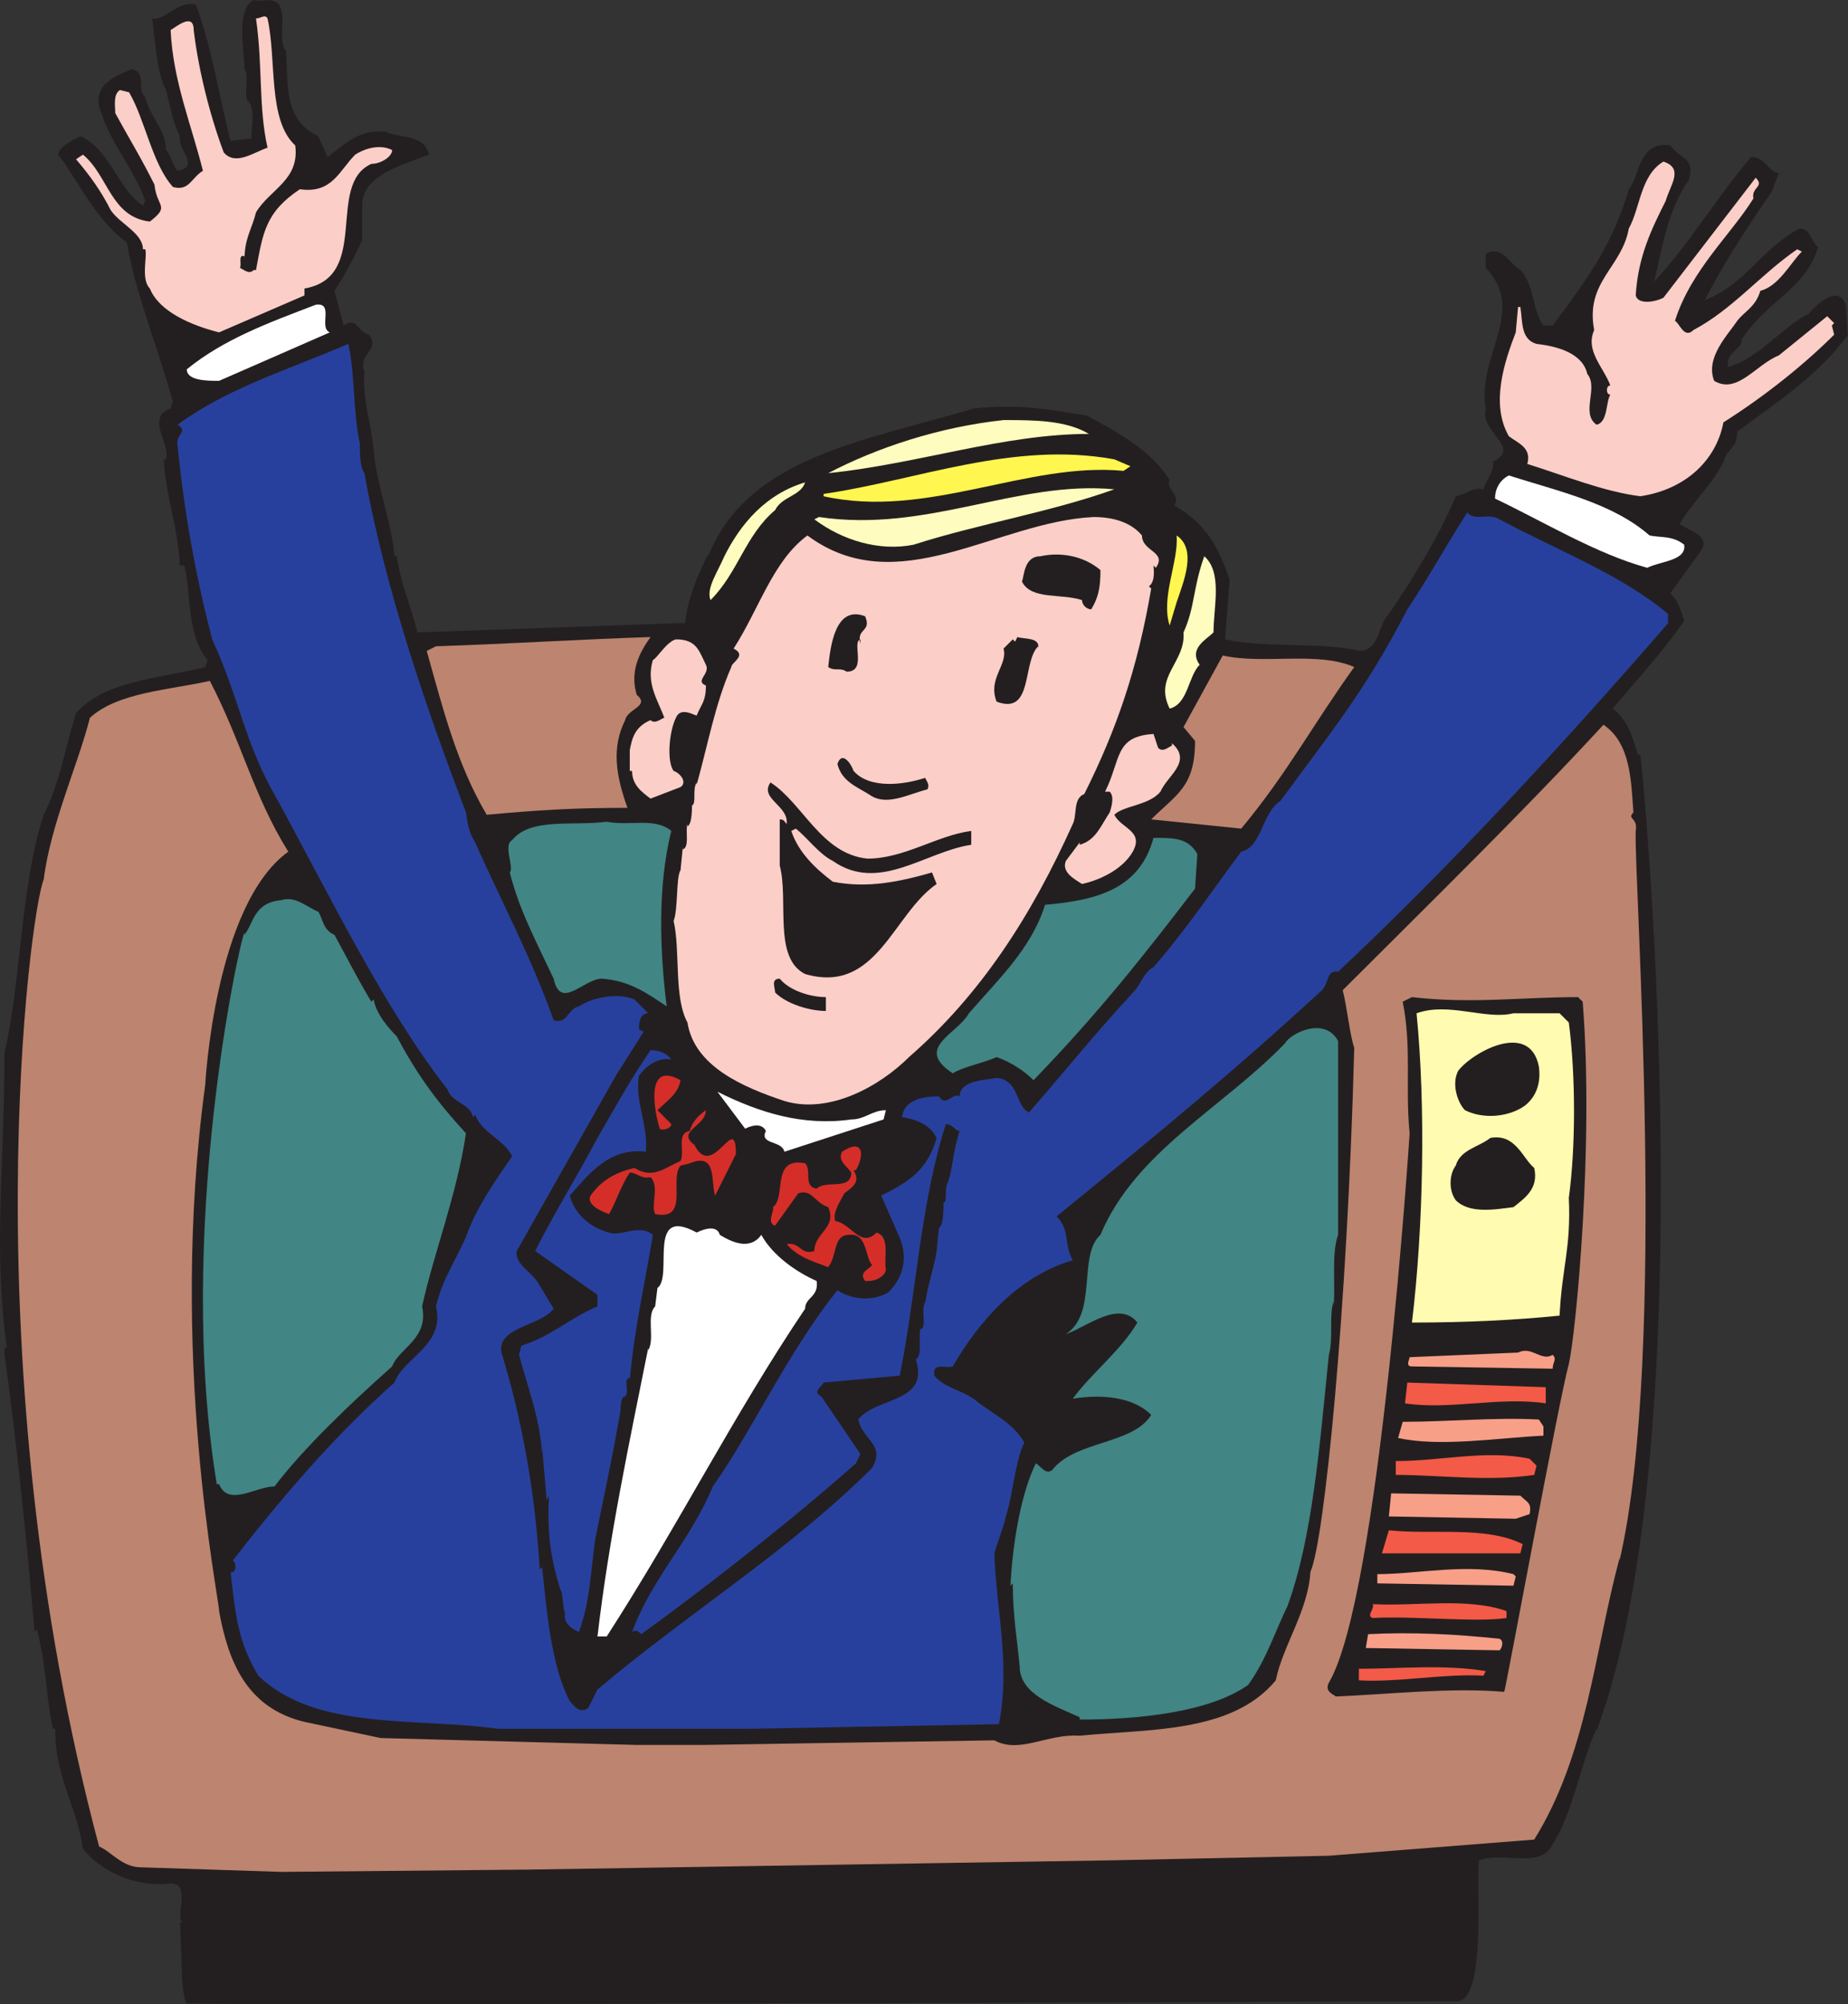
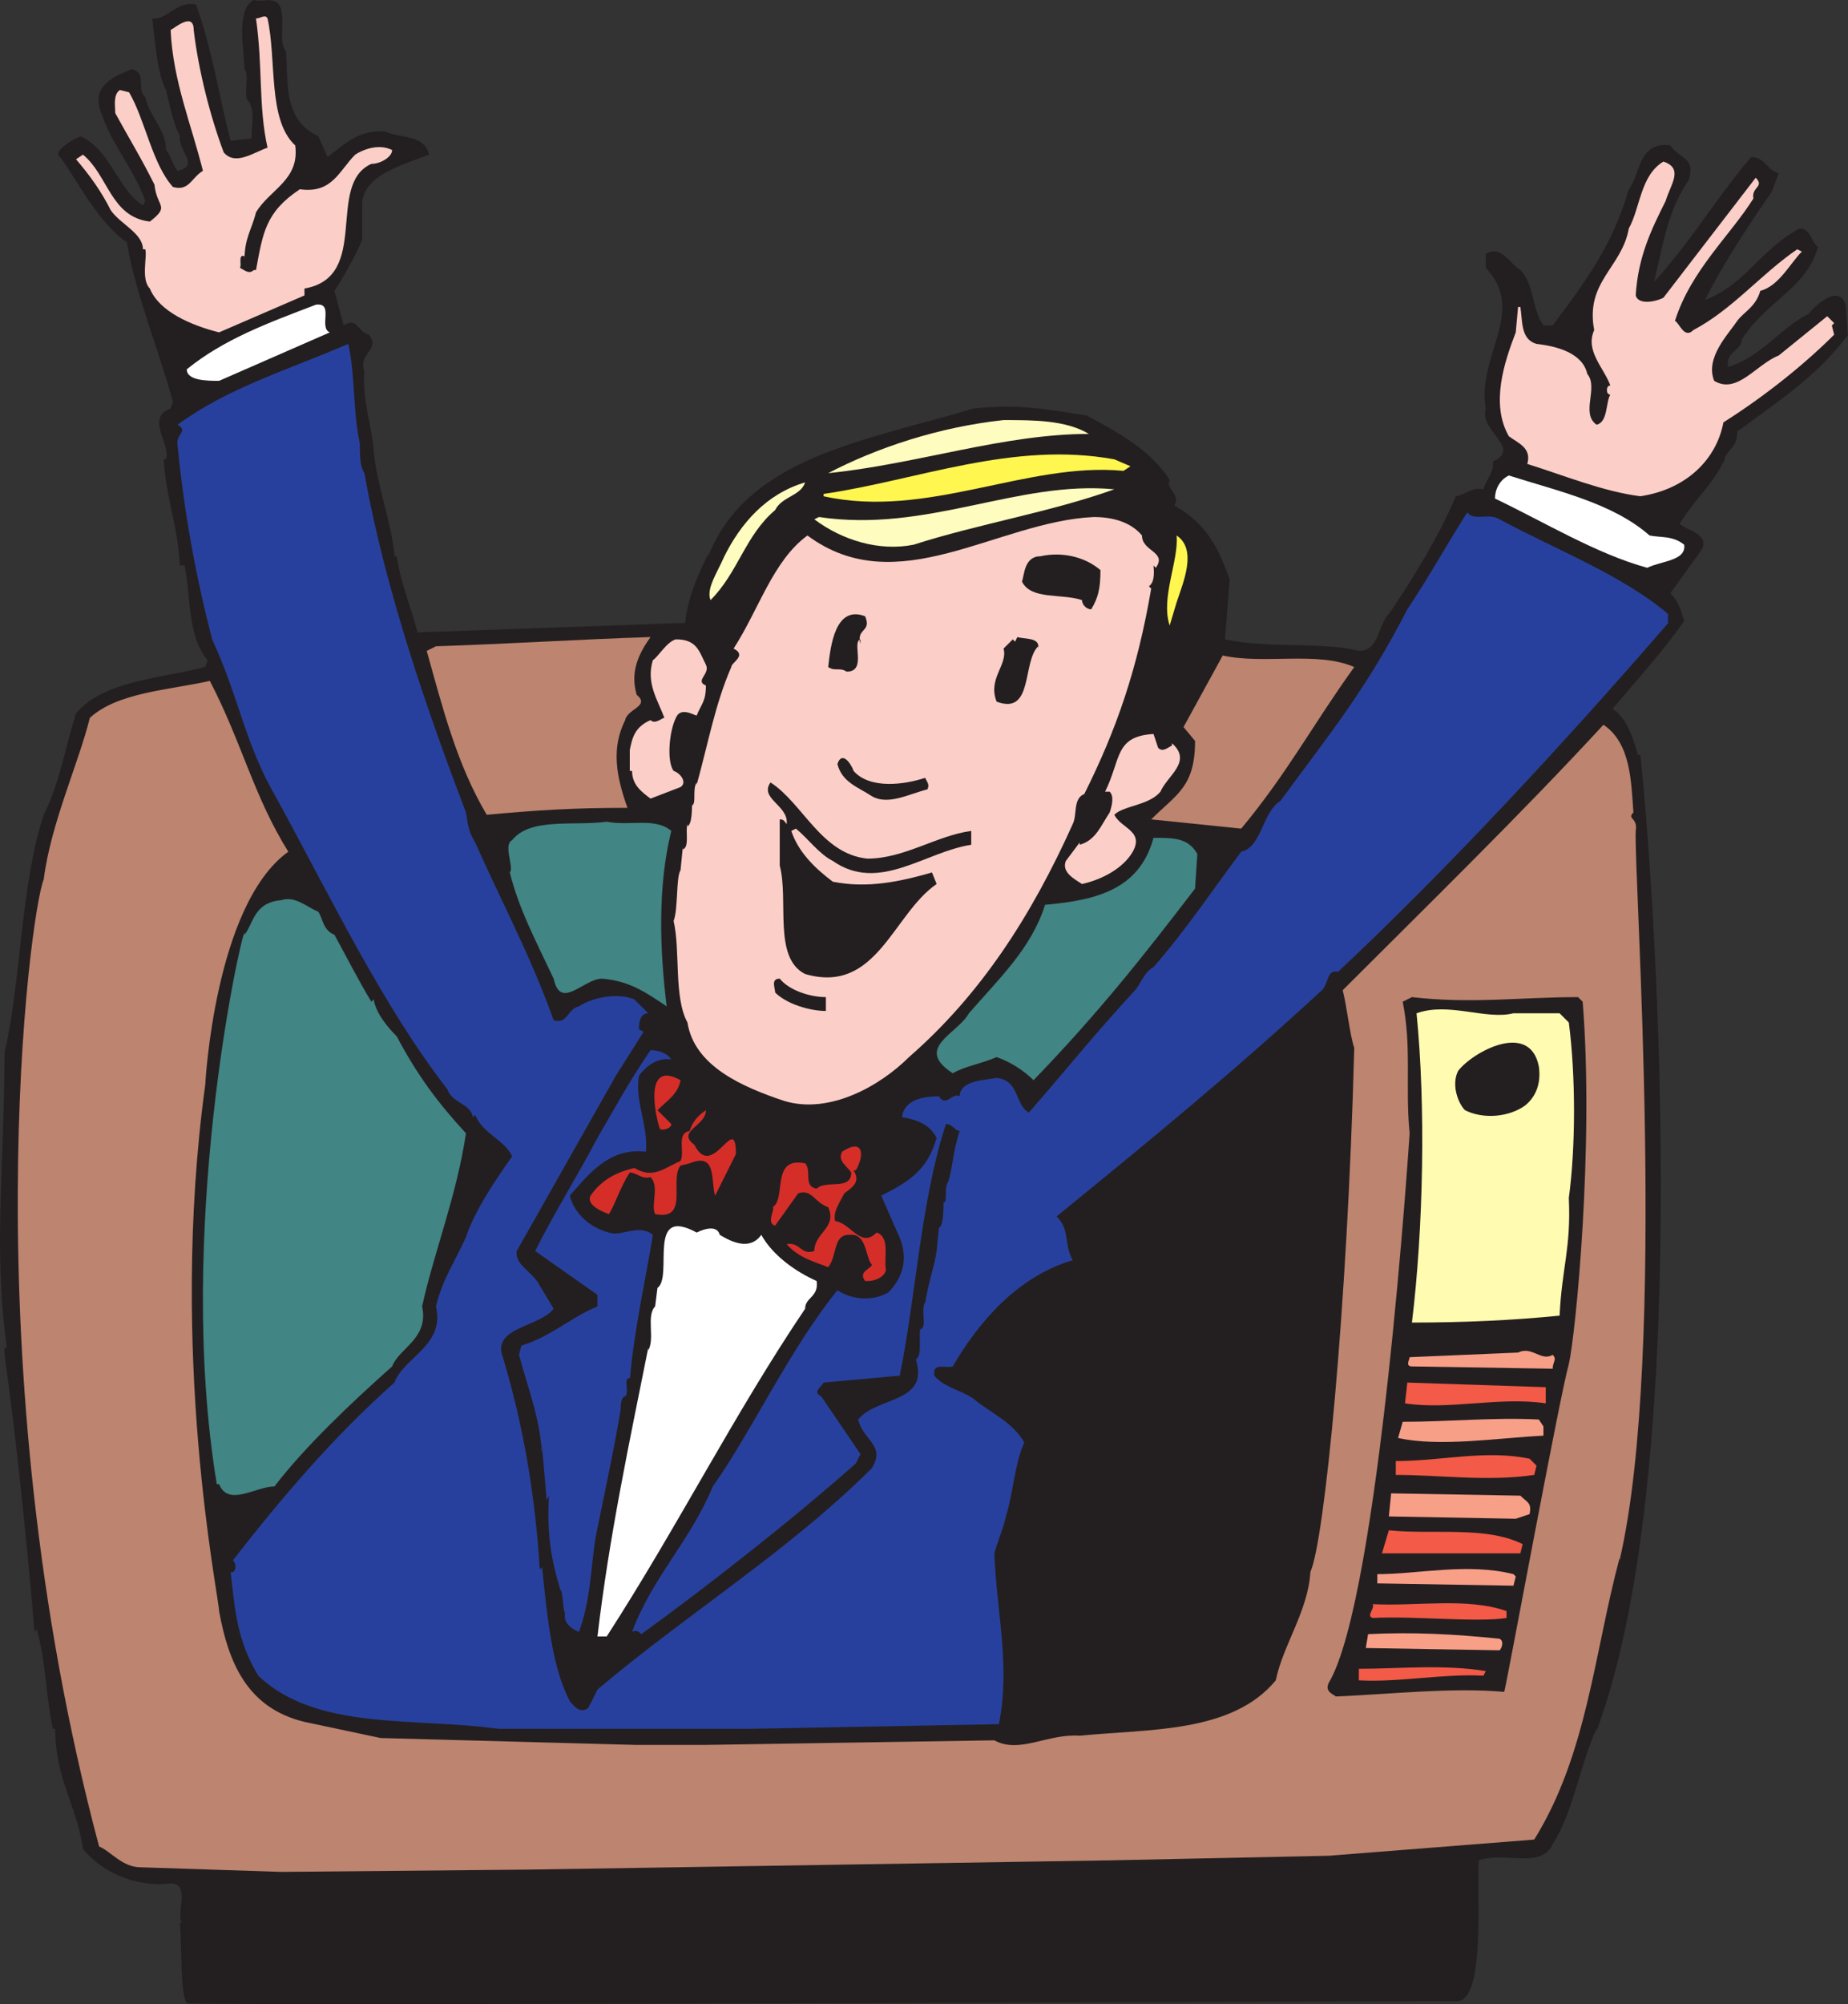
<svg xmlns="http://www.w3.org/2000/svg" width="600.715" height="651.21">
  <rect width="100%" height="100%" fill="#333333" stroke="none" />
  <path fill="#231f20" fill-rule="evenodd" d="M92.965 16.5c.75 11.25-.75 22.5 10.5 27.75l3 6.75c5.25-3.75 9.75-9 18.75-8.25 4.5 2.25 12.75.75 14.25 7.5-9.75 3.75-21 6.75-21.75 15.75v13.5V78c-2.25 5.25-6 12-9 16.5l3 11.25c4.5-3 4.5 2.25 8.25 3 3.75 5.25-3.75 6-1.5 12V120c-.75 10.5 2.25 17.25 3 26.25.75 10.5 6 24 6.75 34.5h.75c1.5 9.75 4.5 15.75 6.75 24.75l84-3h3c.75-8.25 4.5-16.5 7.5-22.5v.75c12.75-32.25 51-37.5 86.25-48 14.25-1.5 22.5 0 36.75 2.25 9.75 5.25 21 11.25 27 21-1.5 3 3.75 4.5 1.5 8.25 10.5 6 14.25 13.5 18 24l-1.5 19.5c13.5 3 32.25.75 43.5 3.75 6.75 0 6-8.25 9.75-12 6.75-9.75 16.5-25.5 21.75-38.25 3.75-.75 5.25-3 9-2.25.75-3 3.75-6 3-9 9.75-4.5-4.5-9.75-2.25-17.25-3-17.25 13.5-31.5 0-45.75v-4.5c5.25-3 7.5 3 11.25 5.25 4.5 4.5 3.75 12.75 7.5 18h3c11.25-15 19.5-26.25 24.75-44.25 3.75-4.5 3-15.75 13.5-14.25 3 4.5 8.25 3.75 6 11.25-6.75 9.75-8.25 20.25-11.25 33 11.25-12 19.5-26.25 31.5-40.5 4.5 0 5.25 4.5 9 5.25l-2.25 6c-6.75 9.75-15.75 23.25-21.75 35.25 13.5-5.25 18-16.5 30.75-23.25 3.75 0 3.75 4.5 6 6-3.75 13.5-16.5 17.25-24.75 30 0 3.75-5.25 3.75-4.5 9 10.5-3 18-13.5 26.25-17.25 2.25-3 9.75-9.75 12-3l.75 11.25v-1.5c-9.75 13.5-24 22.5-36 31.5 0 6-3.75 5.25-4.5 10.5V150c-3 6.75-9.75 12.75-14.25 20.25 3 2.25 10.5 3.75 6.75 9l-9.75 13.5c3 3 3.75 6.75 4.5 9-6.75 9.75-15 18.75-23.25 28.5 5.25 3.75 6.75 10.5 8.25 15h.75c3.75 33.75 18.75 228.75-14.25 317.25v-.75c-5.25 11.25-7.5 27-14.25 37.5-3.75 8.25-15.75 2.25-24 5.25-.75 9 2.25 45-6.75 45.75 0 0-383.25 1.5-413.25.75-2.25-3.75-1.5-18-2.25-26.25h.75c-2.25-2.25 3-12.75-3.75-12.75-12 1.5-23.25-4.5-28.5-11.25-2.25-15-9-22.5-9-39h-.75c-2.25-9.75-2.25-21.75-5.25-32.25l-.75.75c-2.25-27-6-63.75-9.75-90V438h.75c-4.5-33-.75-59.25-.75-96 5.25-21.75 5.25-54.75 12.75-77.25 5.25-10.5 6.75-21 10.5-33 9-10.5 27-11.25 42-15l.75-2.25c-6.75-8.25-5.25-20.25-7.5-30.75h-1.5c-.75-13.5-4.5-21.75-5.25-34.5h.75c1.5-5.25-6.75-13.5 1.5-16.5l.75-2.25c-5.25-18.75-12-34.5-15-51.75-9.75-6.75-16.5-21-21.75-27.75-2.25-1.5 3-5.25 6.75-6.75 9.75 4.5 12 17.25 20.25 22.5l.75-1.5c-3.75-10.5-11.25-18.75-14.25-28.5-3.75-9 4.5-12 9.75-14.25 5.25.75 1.5 6.75 4.5 9 1.5 6.75 6.75 10.5 6.75 17.25 1.5 1.5 2.25 5.25 3.75 6.75 7.5-1.5 0-6.75.75-11.25-2.25-4.5-3-9-4.5-15-3-5.25-3.75-18-4.5-23.25 4.5.75 8.25-6 14.25-4.5 5.25 14.25 7.5 30 11.25 44.25l6.75-.75c0-4.5 1.5-9.75-1.5-12.75-.75-3 .75-8.25-.75-9.75 0-5.25-3-19.5 3-22.5 3 .75 4.5-.75 7.5.75 3.75 3 0 12.75 3 15.75" />
  <path fill="#fccec8" fill-rule="evenodd" d="M86.965 6c3 13.5 0 33 9 41.25 1.5 11.25-8.25 14.25-12.75 21.75-1.5 6-3.75 8.25-3.75 15.75v-1.5c-2.25-.75-.75 3-1.5 3.75 1.5.75 3 2.25 4.5.75h.75c2.25-12 3-18.75 14.25-26.25 10.5 1.5 12.75-6 18-11.25 2.25-1.5 7.5-3.75 12-1.5 0 2.25-3.75 4.5-6.75 4.5-15 6.75 0 36.75-21.75 40.5V96l-27.75 12c-9-2.25-19.5-6.75-22.5-14.25-3-3-.75-10.5-1.5-12.75h-.75c0-5.25-7.5-8.25-10.5-12.75-3-6-6.75-11.25-11.25-16.5l2.25-1.5c8.25 6.75 9 20.25 21.75 21.75 6.75-5.25 2.25-4.5 1.5-12-4.5-9-8.25-15-12.75-23.25 0-2.25-.75-6 1.5-7.5l3 .75c5.25 9 7.5 23.25 14.25 30.75 5.25 1.5 6-3 9.75-5.25-3.75-15-9.75-29.25-10.5-45.75 1.5-.75 7.5-6 7.5 0 1.5 12.75 5.25 27.75 9.75 39.75 3.75 4.5 9.75 0 14.25-1.5-3-13.5-1.5-26.25-3.75-42 1.5 0 3-1.5 3.75 0m454.5 59.25c-4.5 9-9 18-9.75 30.75.75 3 6 2.25 9 .75l30-39c3 3-1.5 3-.75 6.75-7.5 12-20.25 23.25-25.5 39.75 1.5.75 3 6 6 3 12.75-6.75 21.75-18 33.75-26.25l1.5.75c-3.75 3.75-7.5 11.25-13.5 12.75-1.5 5.25-5.25 6.75-7.5 9.75-3 4.5-10.5 12-7.5 19.5 7.5 4.5 13.5-5.25 21-8.25l15.75-12.75 2.25 2.25-.75.75.75 3c-9 9-21.75 19.5-36 28.5-2.25 12-12 21.75-27 24-12-1.5-24.75-6.75-36.75-10.5 1.5-5.25-3-6.75-6-9-6-10.5-1.5-24 2.25-33.75l.75-8.25h.75c.75 4.5 0 10.5 5.25 12 6.75.75 15 3 16.5 9.75 3.75 4.5-2.25 12.75 3 16.5 3.75-.75 3-7.5 4.5-9.75-1.5 0-1.5-3 0-3-2.25-6-8.25-11.25-5.25-18-3-15.75 9-20.25 11.25-33 3.75-6.75 3.75-17.25 11.25-21.75 6.75 2.25 2.25 7.5.75 12.75" />
  <path fill="#fff" fill-rule="evenodd" d="m107.215 108-36 15.75c-3.75 0-10.5 0-10.5-3.75 12-9.75 26.25-15 42-21 6-.75.75 7.5 4.5 9" />
  <path fill="#28409d" fill-rule="evenodd" d="M116.965 144c0 3.75 0 7.5 1.5 9.75 6.75 38.25 21 78.75 33 110.25.75 4.5.75 6 3 9.75 9 20.25 18 36.75 25.5 57.75 4.5 1.5 4.5-3.75 8.25-4.5 4.5-3 12.75-4.5 18-2.25l4.5 4.5c-3 0-3 3.75-3 5.25l1.5.75-9 14.25-32.25 57c-.75 4.5 5.25 6.75 7.5 11.25l4.5 7.5c-4.5 6-20.25 6-16.5 15.75 6.75 22.5 10.5 45 12 69l.75-.75c1.5 14.25 3 32.25 9 43.5.75.75 3 4.5 6 2.25l3-6c29.25-24.75 62.25-45 89.25-72 4.5-7.5-3-9-4.5-15.75 6-7.5 23.25-5.25 18.75-19.5 2.25-1.5.75-6.75 1.5-10.5v.75c2.25-.75 0-6 1.5-9v.75c.75-6 3-12 3.75-17.25l.75-7.5c1.5-.75 1.5-6 1.5-9v.75c1.5 0 0-4.5 1.5-6.75 1.5-4.5 1.5-9.75 3.75-16.5-1.5 0-2.25-2.25-4.5-2.25-8.25 25.5-9.75 56.25-15 81.75l-24.75 2.25c-.75 1.5-3.75 3-.75 4.5l12.75 18.75-1.5 3c-20.25 18-48 39.75-69.75 55.5-.75-.75-1.5-1.5-3-.75 6.75-18 18.75-29.25 26.25-47.25 12.75-18 24.75-44.25 40.5-63.75 4.5 3 11.25 3.75 16.5.75 5.25-5.25 6.75-12 3-19.5l-5.25-12c9-4.5 15-8.25 18-18.75-2.25-4.5-6.75-6-11.25-6.75.75-6 7.5-6.75 12-6.75 2.25 3.75 4.5-1.5 6.75 0 0-5.25 8.25-5.25 12-6 7.5.75 6 9 10.5 11.25 15-17.25 18.75-22.5 34.5-39.75 1.5-1.5 3-6 6-7.5 10.5-12 19.5-25.5 28.5-37.5 6.75-1.5 6.75-12.75 12.75-16.5 16.5-22.5 27.75-36 41.25-62.25 7.5-11.25 12.75-21 19.5-31.5 2.25 3 6.75 0 10.5 2.25 18 9.75 39.75 18 54.75 30.75v3c-33.75 39-72 80.25-107.25 113.25-3.75-.75-3 3.75-5.25 6-28.5 26.25-54 47.25-86.25 73.5 4.5 4.5 2.25 9 5.25 14.25-18 5.25-30.75 20.25-39 34.5-2.25.75-6.75-1.5-6 3 3 3.75 8.25 4.5 12.75 7.5 5.25 4.5 12.75 7.5 16.5 14.25-3 6-3.75 17.25-6 24-.75 3.75-2.25 6.75-3.75 12 .75 19.5 5.25 36 1.5 55.5l-81 1.5h-81.75c-27-3.75-59.25.75-78-17.25-6.75-11.25-7.5-20.25-9-33.75 1.5.75 2.25-2.25.75-3.75 15.75-20.25 33-40.5 52.5-57.75 3-8.25 16.5-12 13.5-24.75 2.25-9 5.25-12.75 9.75-22.5 3-9 9.75-18.75 15-26.25-2.25-5.25-9.75-7.5-12-13.5l-.75.75c-.75-4.5-6.75-4.5-8.25-9-21-27-38.25-63-55.5-94.5-10.5-18-12-32.25-21-51.75-5.25-20.25-9-40.5-11.25-63-.75-3.75 3.75-4.5 0-6.75 16.5-12 34.5-17.25 55.5-26.25 2.25 9.75 1.5 22.5 3.75 32.25" />
  <path fill="#fffcbf" fill-rule="evenodd" d="M353.965 141c-27.75 0-55.5 9.75-84.75 12.75 15.75-8.25 36-15 57-17.25 9.75 0 20.25 0 27.75 4.5" />
  <path fill="#fff64f" fill-rule="evenodd" d="m367.465 151.5-2.25 1.5c-31.5-3-63.75 15.75-97.5 8.25v-.75c30.75-4.5 61.5-17.25 94.5-11.25l5.25 2.25" />
  <path fill="#fff" fill-rule="evenodd" d="M536.215 174c3.75.75 7.5 0 11.25 3 .75 5.25-7.5 5.25-12 7.5-16.5-4.5-33.75-15-49.5-22.5 0-3 1.5-6 4.5-7.5 16.5 5.25 33.75 9 45.75 19.5" />
  <path fill="#fffcbf" fill-rule="evenodd" d="M261.715 156.75c-1.5 4.5-7.5 4.5-9.75 9-9.75 8.25-12 20.25-21 29.25-1.5-3.75 2.25-9 4.5-14.25 5.25-10.5 13.5-20.25 26.25-24m100.5 2.25c-21 7.5-44.25 11.25-65.25 18-11.25 2.25-23.25-1.5-32.25-8.25l1.5-.75c35.25 5.25 64.5-12 96-9" />
  <path fill="#fccec8" fill-rule="evenodd" d="M371.215 174c0 5.25 8.25 5.25 4.5 10.5l-.75-.75c0 .75.75 5.25-1.5 6.75l.75.75c-4.5 26.25-11.25 45.75-21.75 66.75-3.75 1.5-2.25 6.75-3.75 9.75-13.5 30-30 55.5-53.25 75.75-9 9-25.5 18.75-40.5 14.25-13.5-4.5-29.25-11.25-31.5-25.5-4.5-8.25-2.25-23.25-4.5-33 1.5-3.75.75-14.25 2.25-16.5l.75-7.5v.75c2.25-.75.75-6 1.5-8.25v.75c1.5-.75 1.5-5.25 1.5-9v2.25c1.5-.75 0-5.25 1.5-7.5v.75c3.75-13.5 6-26.25 11.25-38.25 0-1.5 5.25-3.75.75-6 8.25-12.75 12.75-28.5 24-36.75 29.25 21.75 61.5-4.5 93-6 6 0 12 1.5 15.75 6" />
  <path fill="#fff64f" fill-rule="evenodd" d="m382.465 195.75-2.25 7.5c-3-9 3-21 2.25-29.25 6.75 4.5 2.25 15 0 21.75" />
  <path fill="#231f20" fill-rule="evenodd" d="M357.715 185.25c0 6-.75 9-3 12.75-1.5 0-3-1.5-3-3-6.75-2.25-16.5 0-19.5-6 .75-2.25.75-8.25 6-8.25 6.75-1.5 14.25 0 19.5 4.5" />
-   <path fill="#fffcbf" fill-rule="evenodd" d="M394.465 205.5c-2.25 2.25-8.25 5.25-4.5 10.5-3.75 3.75-3.75 12.75-9.75 14.25-5.25-10.5 5.25-15 4.5-24.75 3.75-8.25 3-14.25 6.75-24.75 6 5.25 3 16.5 3 24.75" />
  <path fill="#231f20" fill-rule="evenodd" d="M281.215 200.25c2.25 5.25-3 3.75-1.5 9v-1.5c-3 .75 2.25 10.5-4.5 10.5-2.25-1.5-3.75 0-6-1.5.75-6.75 2.25-20.25 12-16.5" />
  <path fill="#bd846f" fill-rule="evenodd" d="M211.465 207c-3.75 5.25-6.75 11.25-4.5 18.75 4.5 3.75-3 4.5-3.75 8.25-4.5 9-3 18 .75 28.5-18 0-29.25.75-45.75 2.25-9.75-16.5-14.25-34.5-19.5-53.25l3-1.5c23.25-.75 46.5-2.25 69.75-3" />
  <path fill="#231f20" fill-rule="evenodd" d="M337.465 210.75V210c-5.25 5.25-1.5 22.5-13.5 18-3-7.5 3.75-12 2.25-17.25l3-3 .75.75.75-1.5c2.25.75 7.5 0 6.75 3.75" />
  <path fill="#fccec8" fill-rule="evenodd" d="M229.465 216c1.5 3-3.75 5.25 0 6.75 0 5.25-1.5 6-3 9.75-.75 0-5.25-3-6.75.75-2.25 4.5-3 14.25-.75 17.25 2.25.75 4.5 3.75 2.25 5.25l-9.75 3.75c-3-2.25-6-4.5-6-9h-.75V243v.75c.75-3.75 1.5-7.5 6.75-9.75 1.5 1.5 3.75-.75 4.5-.75-2.25-6-6-11.25-3.75-18.75 1.5-.75 4.5-6 7.5-6.75 6.75 0 7.5 3.75 9.75 8.25" />
  <path fill="#bd846f" fill-rule="evenodd" d="M440.215 216.75c-13.5 18.75-21.75 34.5-36.75 52.5l-29.25-3c8.25-8.25 14.25-10.5 14.25-25.5l-3.75-4.5 12.75-23.25c13.5 3 30.75-1.5 42.75 3.75" />
  <path fill="#bd846f" fill-rule="evenodd" d="M68.215 221.25c10.5 20.25 14.25 37.5 25.5 55.5-24 17.25-27 75.75-27 75.75-12 87.75 4.5 166.5 4.5 171 3 16.5 9 31.5 27.75 36l24.75 5.25 83.25 2.25h21.75l94.5-1.5c8.25 4.5 17.25-2.25 27.75-1.5 22.5-2.25 49.5-.75 63.75-18 2.25-11.25 10.5-22.5 11.25-35.25 4.5-9.75 12-84.75 14.25-170.25-1.5-4.5-2.25-12.75-3.75-18.75 27-27 58.5-57.75 84.75-86.25 9 6 9 18.75 9.75 28.5-2.25 2.25 1.5 1.5.75 6-.75 13.5 10.5 169.5-5.25 237v-.75c-8.25 30.75-10.5 63.75-27.75 91.5l-66.75 5.25-71.25 1.5-141 2.25-48 .75-80.25.75-45.75-1.5c-6 0-9.75-5.25-13.5-6.75-42-157.5-22.5-303.75-18-314.25 2.25-18 11.25-37.5 15-52.5 9-8.25 25.5-9 39-12" />
  <path fill="#fccec8" fill-rule="evenodd" d="M376.465 243c1.5 1.5 3 0 4.5-.75v-.75c6.75 6-1.5 10.5-3.75 15.75-3.75 4.5-12 4.5-15 7.5 2.25 4.5 9.75 5.25 6 12-3 5.25-9.75 9-16.5 10.5-2.25-1.5-6.75-3.75-5.25-7.5l4.5-6v.75c5.25-1.5 6.75-6 9.75-10.5.75-2.25 1.5-5.25 0-6.75h-1.5c5.25-10.5 3-18 15.75-18.75l1.5 4.5" />
  <path fill="#231f20" fill-rule="evenodd" d="M277.465 250.5c5.25 6 16.5 4.5 23.25 2.25.75 1.5 1.5 2.25.75 3.75-6 1.5-12.75 5.25-18 2.25-4.5-3-9.75-4.5-11.25-10.5 1.5-4.5 4.5 0 5.25 2.25m4.5 28.5c12 0 22.5-7.5 33.75-9v4.5c-15 2.25-30 15.75-45 5.25-4.5-2.25-8.25-7.5-12-10.5l-1.5.75c2.25 6.75 7.5 12 13.5 16.5 11.25 2.25 21.75 0 32.25-3l1.5 3.75c-14.25 9.75-19.5 36-42.75 29.25-10.5-5.25-5.25-24-8.25-35.25v.75-15.75c1.5 0 1.5.75 2.25 1.5.75-6-9-8.25-5.25-13.5 10.5 6.75 16.5 23.25 31.5 24.75" />
  <path fill="#418584" fill-rule="evenodd" d="M218.215 270c-4.5 18-3.75 39-1.5 57-6.75-4.5-12-8.25-21-9-6 0-13.5 10.5-15.75 0-6-12.75-11.25-22.5-14.25-34.5 1.5-1.5-2.25-9 .75-10.5 6-7.5 20.25-4.5 30.75-6 7.5 1.5 15.75-1.5 21 3m171 7.5-.75 11.25c-17.25 22.5-31.5 40.5-52.5 62.25-3-3-7.5-6-12-7.5-5.25 2.25-10.5 3-14.25 5.25-12.75-8.25 1.5-12.75 5.25-19.5 9.75-11.25 20.25-21 24.75-35.25 17.25-1.5 30.75-5.25 35.25-21.75 6.75 0 11.25 0 14.25 5.25m-285.75 18.75c1.5 2.25 1.5 6 5.25 7.5 4.5 8.25 7.5 14.25 12 21.75l.75-.75c.75 4.5 4.5 9 7.5 12 6.75 12.75 13.5 21.75 22.5 31.5-3 20.25-10.5 39-14.25 56.25 2.25 10.5-7.5 13.5-9.75 19.5-13.5 12-28.5 26.25-38.25 39-6 0-15 6.75-18-.75h-.75c-13.5-81.75 7.5-177 9-179.25v.75c3-3.75 3-10.5 12-11.25 4.5-1.5 8.25 2.25 12 3.75" />
  <path fill="#231f20" fill-rule="evenodd" d="M268.465 324v4.5c-5.25 0-12.75-2.25-16.5-6 0-1.5-1.5-4.5 1.5-4.5 3 3.75 9.75 6 15 6m244.5 0 1.5 1.5c3.75 46.5-2.25 108-4.5 117.75-3 10.5-20.25 104.25-21 106.5-17.25-1.5-36.75.75-54.75 1.5-.75-.75-3.75-1.5-2.25-4.5 16.5-27.75 26.25-178.5 26.25-178.5-1.5-15 .75-27.75-2.25-42.75l3-1.5c19.5 2.25 35.25 0 54 0" />
  <path fill="#fffbb0" fill-rule="evenodd" d="m506.965 329.25 3 3c2.25 17.25 2.25 40.5 0 57 .75 16.5-2.25 22.5-3 38.25-15 1.5-30.75 2.25-48 2.25 3.75-30.75 4.5-70.5 1.5-100.5 10.5-3.75 22.5 2.25 31.5 0h15" />
-   <path fill="#418584" fill-rule="evenodd" d="M434.965 338.25v63c-2.25 6-.75 17.25-1.5 23.25V423c-1.5 4.5 0 12-1.5 17.25-3 29.25-5.25 59.25-13.5 81.75-3.75 7.5-6.75 17.25-12.75 25.5-12.75 9-36 11.25-54.75 11.25V558c-8.25-3.75-19.5-7.5-19.5-16.5-.75-8.25-2.25-16.5-2.25-27l-.75.75c.75-15 3.75-30.75 8.25-39.75 1.5.75 3 3.75 5.25 2.25 7.5-9.75 26.25-8.25 32.25-18-6-6-16.5-6.75-25.5-5.25 6-8.25 15.75-15.75 21-24.75-6-7.5-16.5 1.5-23.25 3.75 10.5-6.75 3.75-25.5 11.25-32.25 11.25-27 39.75-41.25 60-62.25 1.5-3 12.75-9 17.25-.75" />
  <path fill="#231f20" fill-rule="evenodd" d="M500.215 346.5c.75 5.25-.75 9.75-4.5 12.75-5.25 3.75-13.5 4.5-19.5 1.5-2.25-2.25-4.5-8.25-2.25-12.75 4.5-6 23.25-16.5 26.25-1.5" />
  <path fill="#28409d" fill-rule="evenodd" d="M218.215 344.25c-4.5-.75-8.25 2.25-10.5 5.25-1.5 8.25 3 15.75 2.25 24.75-12-1.5-18.75 7.5-24.75 14.25 1.5 6 6.75 10.5 12.75 12 3.75 1.5 9.75-3 14.25.75-2.25 14.25-6 30-7.5 47.25v-.75c-2.25 0 0 4.5-1.5 6-1.5 0-1.5 3.75-1.5 5.25v-.75c-2.25 13.5-6 30.75-8.25 42-1.5 10.5-1.5 19.5-5.25 30-2.25-.75-5.25-3-4.5-6-.75-.75-.75-7.5-1.5-7.5-3-9.75-4.5-18-3.75-30.75l-.75 1.5-1.5-17.25c-.75 0 0 1.5 0 2.25-.75-12-4.5-21-7.5-32.25l.75-3c9.75-3 15.75-9 24.75-12.75v-3.75l-20.25-14.25c6-12 13.5-24 20.25-36.75 5.25-9 10.5-18.75 17.25-28.5 2.25 0 5.25.75 6.75 3" />
  <path fill="#d52e29" fill-rule="evenodd" d="M221.215 351c-.75 4.5-4.5 6.75-7.5 9.75l4.5 4.5c0 1.5-3 2.25-3.75 1.5-1.5-4.5-5.25-22.5 6.75-15.75" />
-   <path fill="#fff" fill-rule="evenodd" d="M276.715 363.75c4.5 0 6.75-3 11.25-3l-.75 3-32.25 10.5c-.75-3.75-8.25-2.25-6-6.75-1.5-3-5.25-1.5-6.75-.75l-9-12c13.5 6.75 27.75 11.25 43.5 9" />
  <path fill="#d52e29" fill-rule="evenodd" d="M229.465 360.75c0 5.25-9.75 6.75-3.75 11.25 6 12 13.5-11.25 13.5 3l-6.75 13.5c-1.5-4.5.75-14.25-8.25-10.5l-3 .75c-3.75 4.5 3 18-8.25 15.75-1.5-3 1.5-9-1.5-12-3 .75-4.5-1.5-6.75-1.5-3 4.5-4.5 9.75-6.75 13.5-2.25-.75-7.5-3-6-6 3.75-5.25 8.25-7.5 14.25-9 6 3.75 9.75 0 15-2.25 1.5-3-1.5-9 3-9.75.75-3 3-5.25 5.25-6.75" />
-   <path fill="#231f20" fill-rule="evenodd" d="M498.715 379.5c1.5 6.75-3 9.75-6.75 12.75-6 .75-14.25 2.25-18.75-2.25-2.25-3-2.25-8.25 0-11.25 1.5-5.25 7.5-6 11.25-9 8.25-1.5 10.5 6.75 14.25 9.75" />
  <path fill="#d52e29" fill-rule="evenodd" d="M278.215 380.25h-.75c2.25 3.75 0 5.25-3 7.5-1.5 3-3.75 6-3 9 5.25.75 8.25 9 13.5 3.75 4.5 1.5 2.25 8.25 3 12 0 1.5-2.25 3.75-6 3.75h-.75c-2.25-3 1.5-3.75 2.25-5.25-2.25-2.25-1.5-10.5-7.5-9.75-5.25 0-3.75 6.75-6.75 10.5-3.75-1.5-9.75-3-13.5-7.5 4.5-.75 4.5 3.75 9 2.25 0-6 7.5-7.5 4.5-14.25-4.5-1.5-5.25-6-9.75-4.5l-7.5 10.5c-3-.75 0-5.25-.75-6 4.5-3-.75-16.5 10.5-14.25 2.25 2.25-.75 7.5 3.75 8.25 3-3 11.25.75 11.25-5.25-1.5-2.25-4.5-3.75-3-6.75 6.75-4.5 7.5.75 4.5 6" />
  <path fill="#fff" fill-rule="evenodd" d="M233.965 401.25c3.75 2.25 9.75 5.25 13.5 0 3.75 6.75 11.25 12 18 15 .75 5.25-3.75 5.25-3.75 9-23.25 34.5-41.25 70.5-64.5 106.5h-3c3.75-32.25 10.5-63.75 16.5-93.75v.75c2.25-3.75-.75-11.25 2.25-14.25l.75-6c5.25-3.75-3.75-27 12.75-18 3-1.5 6.75-2.25 7.5.75" />
  <path fill="#f89f88" fill-rule="evenodd" d="M504.715 440.25c1.5 1.5 0 2.25 0 4.5l-45.75-.75c-2.25 0-.75-2.25-.75-3l35.25-1.5c4.5-2.25 7.5 3 11.25.75" />
  <path fill="#f35a47" fill-rule="evenodd" d="M502.465 456c-15-2.25-31.5 2.25-45.75 0l.75-6.75 45 1.5V456" />
  <path fill="#f89f88" fill-rule="evenodd" d="M501.715 463.5v3c-15 .75-33.75 3.75-47.25.75l1.5-5.25c15 0 29.25-1.5 44.25-.75l1.5 2.25" />
  <path fill="#f35a47" fill-rule="evenodd" d="m499.465 476.25-.75 3c-15 2.25-30.75 0-45 0v-4.5c15 0 29.25-3.75 43.5-.75l2.25 2.25" />
  <path fill="#f89f88" fill-rule="evenodd" d="M494.215 486c2.25 2.25 3.75 2.25 3 6l-4.5 1.5-41.25-.75.75-7.5 42 .75" />
  <path fill="#f35a47" fill-rule="evenodd" d="m494.965 501.75-.75 3h-45l2.25-7.5c14.25 1.5 31.5-1.5 43.5 4.5" />
  <path fill="#f89f88" fill-rule="evenodd" d="m492.715 512.25-.75 3-44.25-.75v-3c13.5 0 29.25-3.75 44.25 0l.75.75" />
  <path fill="#f35a47" fill-rule="evenodd" d="M489.715 523.5v2.25c-9.75 1.5-30.75-.75-43.5 0-2.25-.75.75-3 0-4.5 14.25.75 30.75-2.25 43.5 2.25" />
  <path fill="#f89f88" fill-rule="evenodd" d="M487.465 532.5c1.5.75.75 3 0 3.75l-43.5-.75.75-4.5c14.25-.75 28.5 0 42.75 1.5" />
  <path fill="#f35a47" fill-rule="evenodd" d="M482.215 544.5c-12.75-.75-27.75 2.25-40.5 1.5v-3.75c12.75 0 27.75-1.5 41.25.75l-.75 1.5" />
</svg>